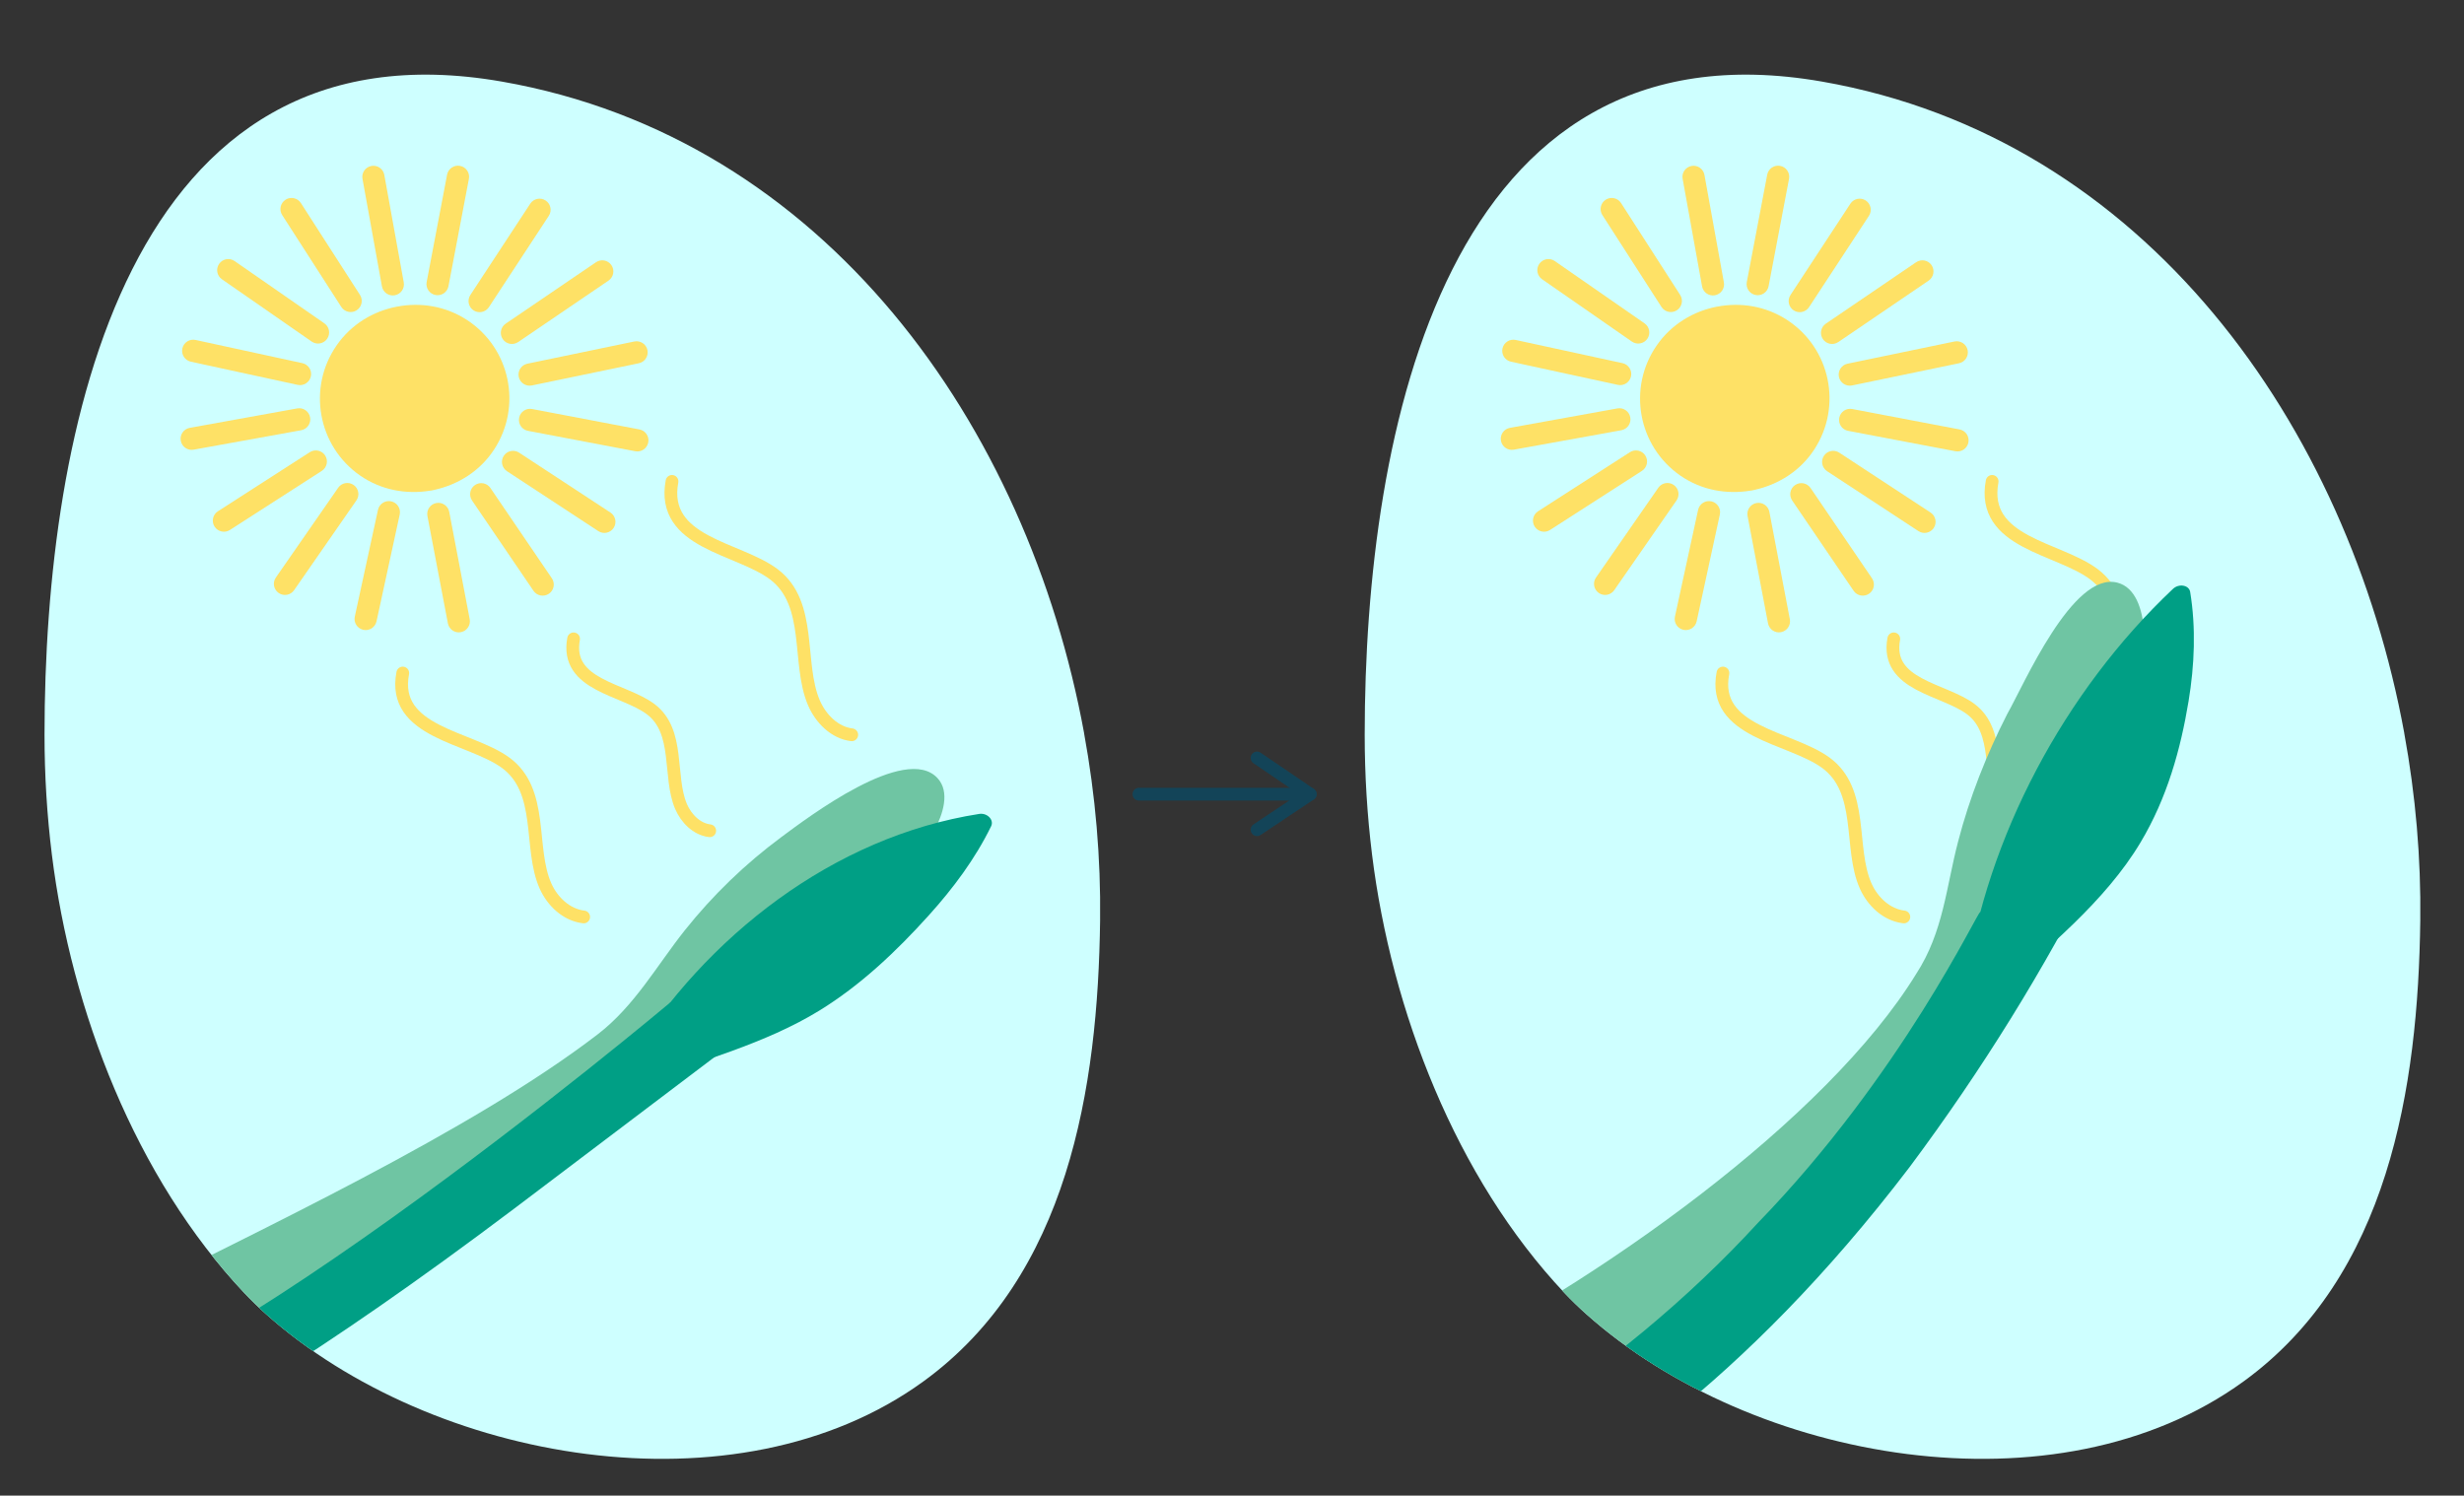
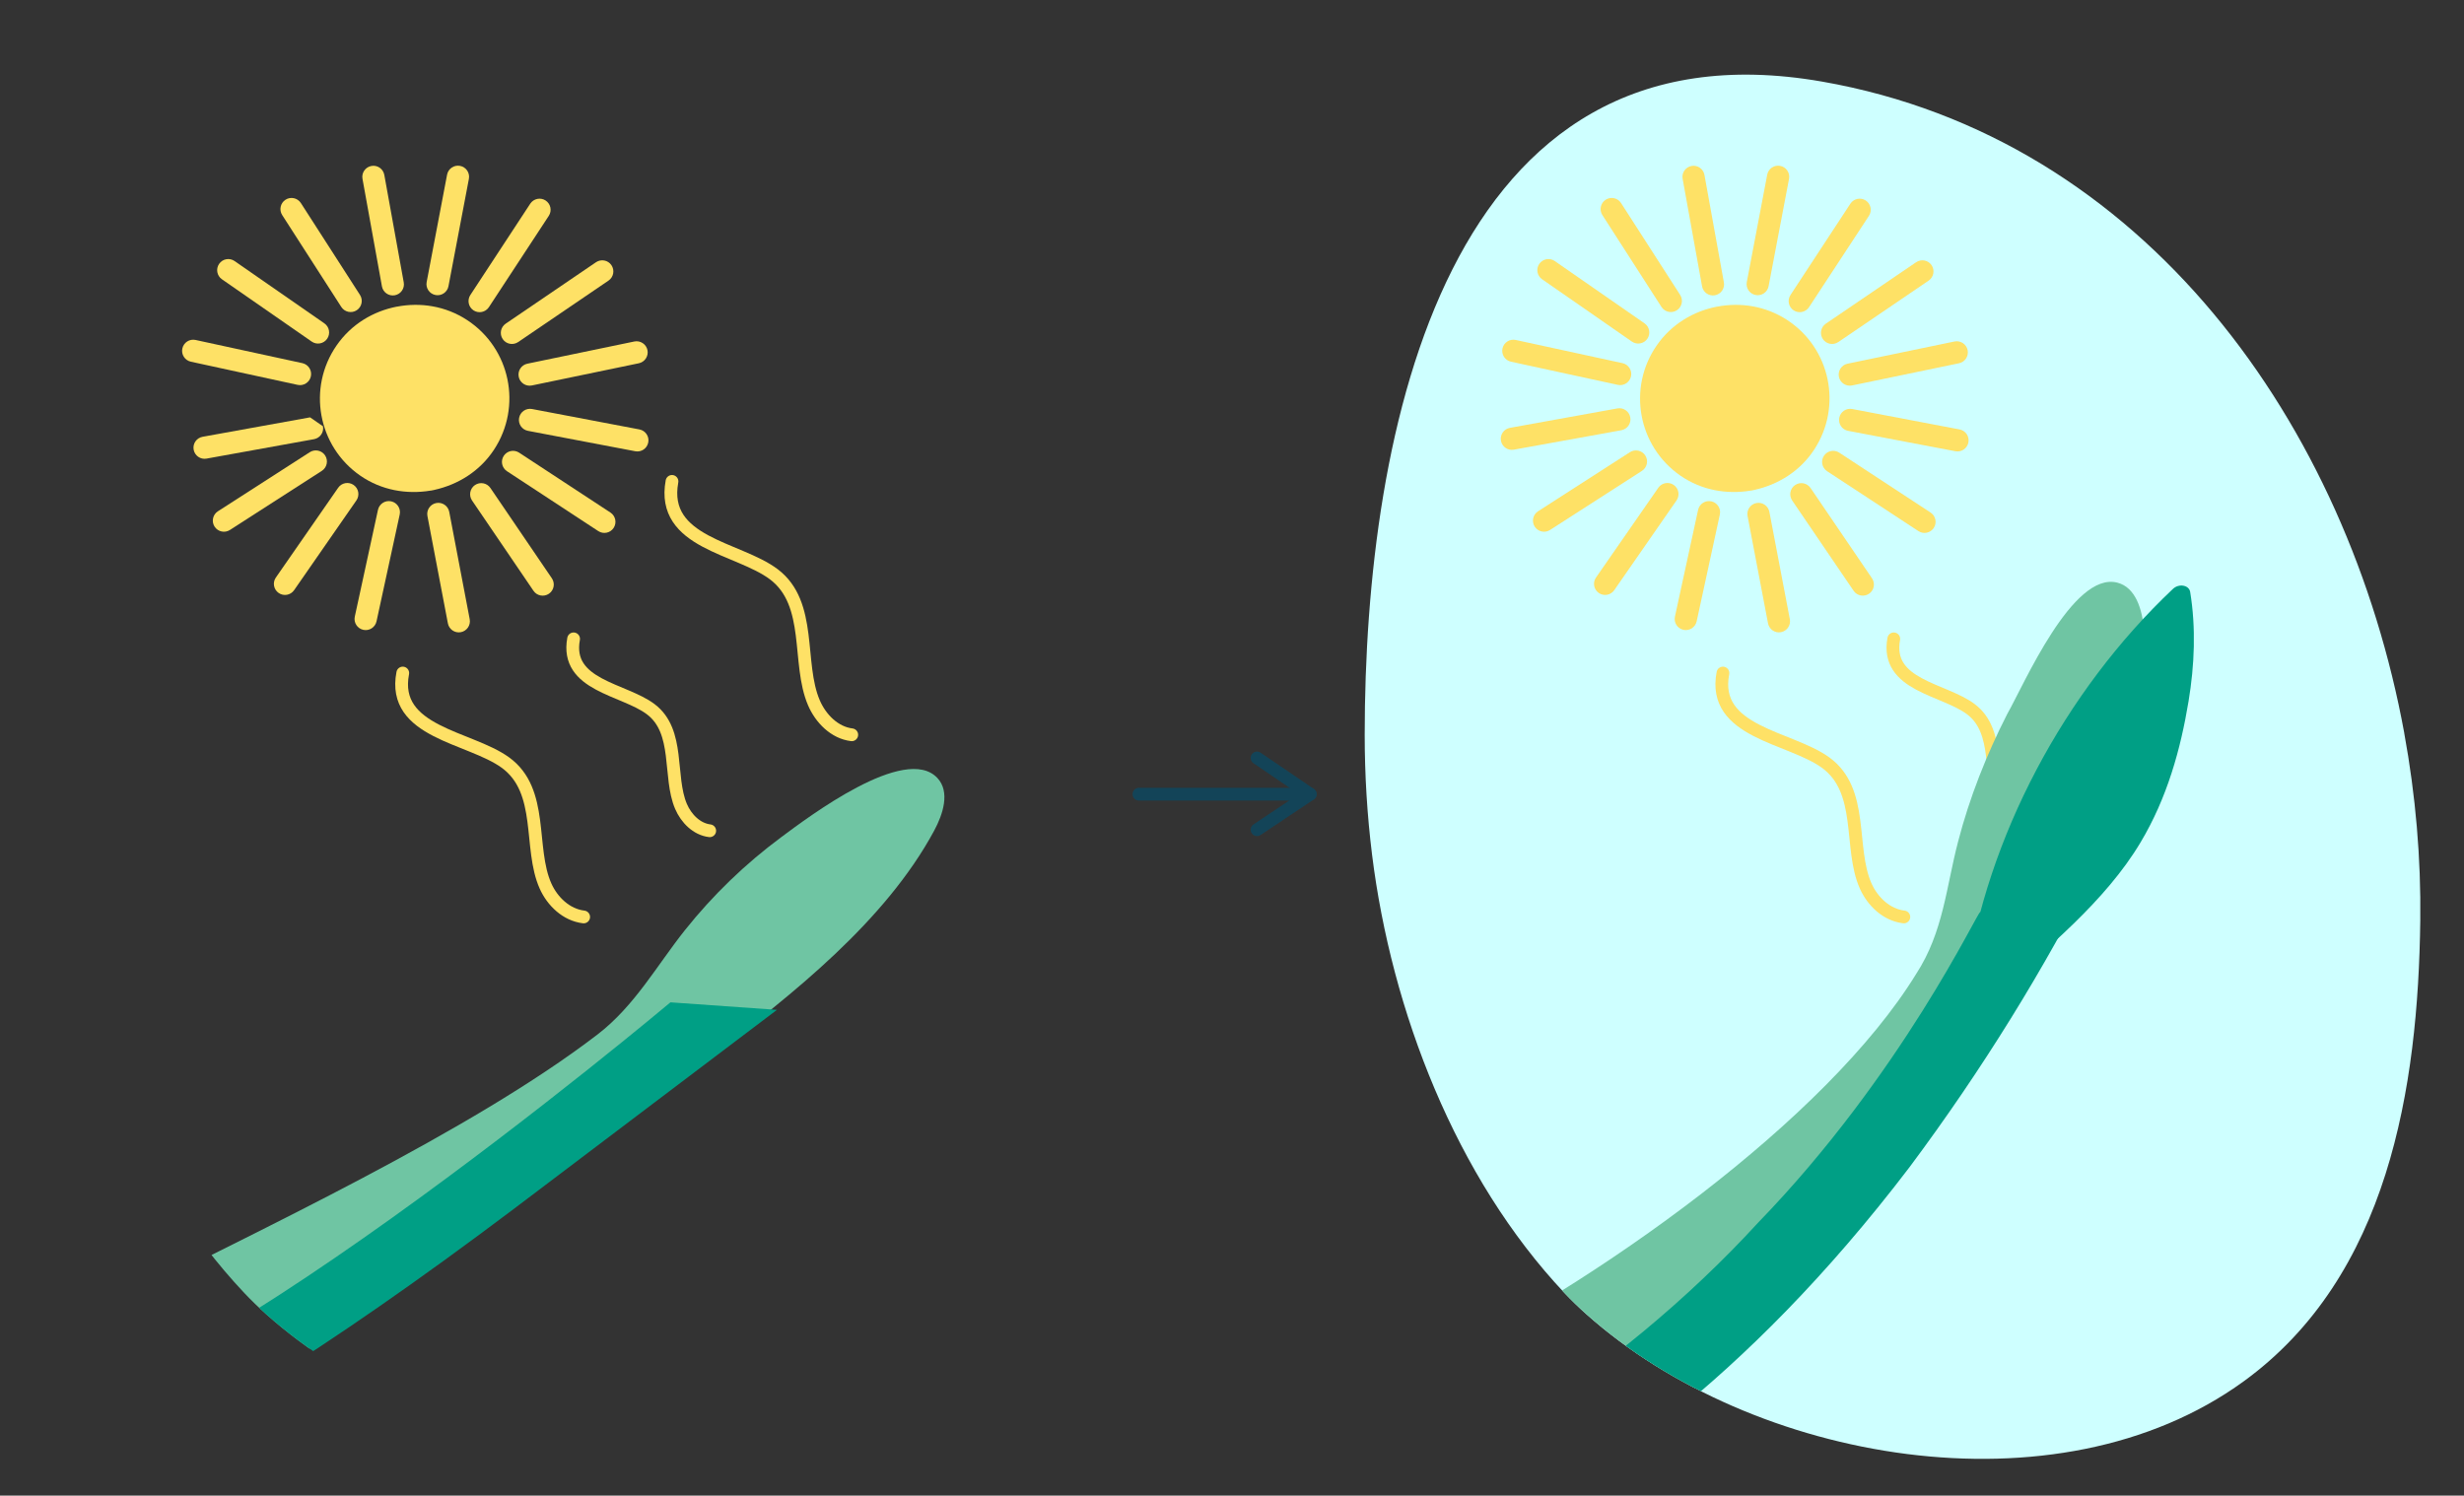
<svg xmlns="http://www.w3.org/2000/svg" id="Layer_1" viewBox="0 0 579.41 351.72">
  <rect x="0" y="0" width="579.41" height="351.72" fill="#333333" stroke="none" />
  <defs>
    <style>.cls-1{fill:#009f85;}.cls-2{stroke:#134458;}.cls-2,.cls-3,.cls-4{fill:none;}.cls-2,.cls-4{stroke-linecap:round;stroke-linejoin:round;stroke-width:3px;}.cls-5{clip-path:url(#clippath-1);}.cls-6{clip-path:url(#clippath);}.cls-7{fill:#134458;}.cls-4{stroke:#fee166;}.cls-8{fill:#ceffff;}.cls-9{fill:#fee166;}.cls-10{fill:#6fc5a3;}</style>
    <clipPath id="clippath">
      <path class="cls-3" d="M254.92,172.43c2.68,14.63,3.95,29.44,3.77,44.02-.5,39.32-7.46,83.67-41.55,108.42-43.95,31.91-115.66,18.88-154.52-15.78-1.79-1.6-3.52-3.26-5.17-5.01-25.59-27.15-40.69-66.42-45.25-103.07-1.16-9.35-1.73-18.78-1.73-28.21,0-71.67,19.19-169.08,107.56-153.61,76.11,13.32,123.67,81.05,136.9,153.24Z" />
    </clipPath>
    <clipPath id="clippath-1">
      <path class="cls-3" d="M565.36,172.43c2.68,14.63,3.95,29.44,3.77,44.02-.5,39.32-7.46,83.67-41.55,108.42-43.95,31.91-115.66,18.88-154.52-15.78-1.79-1.6-3.52-3.26-5.17-5.01-25.59-27.15-40.69-66.42-45.25-103.07-1.16-9.35-1.73-18.78-1.73-28.21,0-71.67,19.19-169.08,107.56-153.61,76.11,13.32,123.67,81.05,136.9,153.24Z" />
    </clipPath>
  </defs>
  <g class="cls-6">
    <g>
-       <rect class="cls-8" x="-61.5" y="9.25" width="329.33" height="403.84" />
      <g>
        <path class="cls-9" d="M83.15,114.05c-1.18-.82-2.81-.53-3.63,.66l-14.65,21.11c-.82,1.18-.53,2.81,.66,3.63h0c1.18,.82,2.81,.53,3.63-.66l14.65-21.11c.82-1.18,.53-2.81-.66-3.63Z" />
        <path class="cls-9" d="M76.46,107.12h0c-.78-1.21-2.4-1.56-3.61-.78l-21.61,13.9c-1.21,.78-1.56,2.4-.78,3.61,.78,1.21,2.4,1.56,3.61,.78l21.61-13.9c1.21-.78,1.56-2.4,.78-3.61Z" />
-         <path class="cls-9" d="M72.92,98.15h0c-.26-1.42-1.61-2.36-3.03-2.1l-25.28,4.57c-1.42,.26-2.36,1.61-2.1,3.03,.26,1.42,1.61,2.36,3.03,2.1l25.28-4.57c1.42-.26,2.36-1.61,2.1-3.03Z" />
+         <path class="cls-9" d="M72.92,98.15h0l-25.28,4.57c-1.42,.26-2.36,1.61-2.1,3.03,.26,1.42,1.61,2.36,3.03,2.1l25.28-4.57c1.42-.26,2.36-1.61,2.1-3.03Z" />
        <path class="cls-9" d="M44.88,85.06l25.11,5.45c1.41,.31,2.8-.59,3.11-2h0c.31-1.41-.59-2.8-2-3.11l-25.11-5.45c-1.41-.31-2.8,.59-3.11,2-.31,1.41,.59,2.8,2,3.11Z" />
        <path class="cls-9" d="M73.3,80.33c1.18,.82,2.81,.53,3.63-.66,.82-1.18,.53-2.81-.66-3.63l-21.11-14.65c-1.18-.82-2.81-.53-3.63,.66-.82,1.18-.53,2.81,.66,3.63l21.11,14.65Z" />
        <path class="cls-9" d="M80.26,72.19c.78,1.21,2.4,1.56,3.61,.78h0c1.21-.78,1.56-2.4,.78-3.61l-13.9-21.61c-.78-1.21-2.4-1.56-3.61-.78-1.21,.78-1.56,2.4-.78,3.61l13.9,21.61Z" />
        <path class="cls-9" d="M92.84,69.44c1.42-.26,2.36-1.61,2.1-3.03l-4.57-25.28c-.26-1.42-1.61-2.36-3.03-2.1-1.42,.26-2.36,1.61-2.1,3.03l4.57,25.28c.26,1.42,1.61,2.36,3.03,2.1Z" />
        <path class="cls-9" d="M102.59,118.3c-1.42,.27-2.35,1.64-2.08,3.05l4.81,25.24c.27,1.42,1.64,2.35,3.05,2.08,1.42-.27,2.35-1.64,2.08-3.05l-4.81-25.24c-.27-1.42-1.64-2.35-3.05-2.08Z" />
        <path class="cls-9" d="M91.99,117.9c-1.41-.31-2.8,.59-3.11,2l-5.45,25.11c-.31,1.41,.59,2.8,2,3.11,1.41,.31,2.8-.59,3.11-2l5.45-25.11c.31-1.41-.59-2.8-2-3.11Z" />
        <path class="cls-9" d="M93.32,72.11c-5.53,1.07-10.7,4.12-14.16,9.11-6.93,9.98-4.45,23.69,5.53,30.62,5.02,3.48,10.95,4.46,16.54,3.54,.08-.01,.17-.02,.25-.03,.07-.01,.15-.03,.22-.05,.07-.01,.15-.02,.22-.04,.09-.02,.17-.04,.25-.06,5.53-1.24,10.66-4.36,14.01-9.47,6.66-10.16,3.83-23.8-6.33-30.46-5.08-3.33-11.01-4.22-16.54-3.15Z" />
        <path class="cls-9" d="M122.07,106.45c-1.21-.79-2.82-.45-3.61,.75-.79,1.21-.45,2.82,.75,3.61l21.48,14.09c1.21,.79,2.82,.45,3.61-.75h0c.79-1.21,.45-2.82-.75-3.61l-21.48-14.09Z" />
        <path class="cls-9" d="M150.36,100.99l-25.24-4.8c-1.42-.27-2.78,.66-3.05,2.08-.27,1.42,.66,2.78,2.08,3.05l25.24,4.8c1.42,.27,2.78-.66,3.05-2.08,.27-1.42-.66-2.78-2.08-3.05Z" />
        <path class="cls-9" d="M149.16,80.31l-25.15,5.22c-1.41,.29-2.32,1.68-2.03,3.09h0c.29,1.41,1.68,2.32,3.09,2.03l25.15-5.22c1.41-.29,2.32-1.68,2.03-3.09-.29-1.41-1.68-2.32-3.09-2.03Z" />
        <path class="cls-9" d="M118.22,79.75c.81,1.19,2.43,1.5,3.63,.69l21.24-14.45c1.19-.81,1.5-2.43,.69-3.63-.81-1.19-2.43-1.5-3.63-.69l-21.24,14.45c-1.19,.81-1.5,2.43-.69,3.63Z" />
        <path class="cls-9" d="M111.35,72.99c1.21,.79,2.82,.45,3.61-.75l14.09-21.48c.79-1.21,.45-2.82-.75-3.61s-2.82-.45-3.61,.75l-14.09,21.48c-.79,1.21-.45,2.82,.75,3.61Z" />
        <path class="cls-9" d="M102.41,69.38h0c1.42,.27,2.78-.66,3.05-2.08l4.8-25.24c.27-1.42-.66-2.78-2.08-3.05h0c-1.42-.27-2.78,.66-3.05,2.08l-4.8,25.24c-.27,1.42,.66,2.78,2.08,3.05Z" />
        <path class="cls-9" d="M115.32,114.76c-.81-1.19-2.43-1.5-3.63-.69-1.19,.81-1.5,2.43-.69,3.63l14.45,21.24c.81,1.19,2.43,1.5,3.63,.69,1.19-.81,1.5-2.43,.69-3.63l-14.45-21.24Z" />
      </g>
      <g>
        <path class="cls-10" d="M167.12,248.47c19.33-14.66,41.06-31.83,52.55-53.12,2.1-3.89,3.78-9.12,.78-12.36-7.56-8.18-30.64,9.37-36.73,13.88-8.46,6.27-16.11,13.65-22.67,21.89s-11.81,17.82-20.53,24.51c-29.83,22.9-79.6,46.01-113.18,63.09-10.65,5.42-21.6,10.41-33,14.06v27.85c0,5.5,16.1,.89,17.63,.42,30.87-9.55,59.48-30.66,85.95-48.64,22.59-15.34,43.77-32.36,65.51-48.79,1.22-.92,2.45-1.85,3.69-2.79Z" />
        <path class="cls-1" d="M157.65,235.72S35.46,338.54,.08,333.04l2.41,19.62s25.51,1.59,118.43-68.43l61.78-46.74-25.05-1.77Z" />
-         <path class="cls-1" d="M146.77,252.35c.19-.93,.64-1.98,1.23-2.95,17.89-29.12,47.97-52.65,82.27-57.99,1.87-.29,3.52,1.39,2.8,2.88-3.75,7.69-8.97,14.67-14.68,20.99-7.59,8.42-15.97,16.38-25.67,22.35-12.82,7.88-28.01,11.81-42.03,17.03-3.46,1.29-4.34-.22-3.92-2.31Z" />
      </g>
      <g>
        <path class="cls-4" d="M134.88,150.24c-2.04,11.02,11.8,11.74,18.16,16.56,6.92,5.24,4.09,15.8,7.1,22.85,1.22,2.84,3.68,5.35,6.75,5.72" />
        <path class="cls-4" d="M158.02,113.21c-2.69,14.56,15.58,15.51,23.98,21.87,9.13,6.92,5.39,20.86,9.38,30.17,1.6,3.75,4.86,7.06,8.91,7.55" />
        <path class="cls-4" d="M94.71,158.28c-2.71,14.01,15.68,14.93,24.13,21.05,9.19,6.66,5.43,20.08,9.44,29.04,1.61,3.61,4.89,6.79,8.97,7.27" />
      </g>
    </g>
  </g>
  <g class="cls-5">
    <g>
      <rect class="cls-8" x="248.93" y="9.25" width="329.33" height="403.84" />
      <g>
        <path class="cls-9" d="M393.58,114.05c-1.18-.82-2.81-.53-3.63,.66l-14.65,21.11c-.82,1.18-.53,2.81,.66,3.63h0c1.18,.82,2.81,.53,3.63-.66l14.65-21.11c.82-1.18,.53-2.81-.66-3.63Z" />
        <path class="cls-9" d="M386.89,107.12h0c-.78-1.21-2.4-1.56-3.61-.78l-21.61,13.9c-1.21,.78-1.56,2.4-.78,3.61,.78,1.21,2.4,1.56,3.61,.78l21.61-13.9c1.21-.78,1.56-2.4,.78-3.61Z" />
        <path class="cls-9" d="M383.36,98.15h0c-.26-1.42-1.61-2.36-3.03-2.1l-25.28,4.57c-1.42,.26-2.36,1.61-2.1,3.03,.26,1.42,1.61,2.36,3.03,2.1l25.28-4.57c1.42-.26,2.36-1.61,2.1-3.03Z" />
        <path class="cls-9" d="M355.31,85.06l25.11,5.45c1.41,.31,2.8-.59,3.11-2h0c.31-1.41-.59-2.8-2-3.11l-25.11-5.45c-1.41-.31-2.8,.59-3.11,2-.31,1.41,.59,2.8,2,3.11Z" />
        <path class="cls-9" d="M383.74,80.33c1.18,.82,2.81,.53,3.63-.66,.82-1.18,.53-2.81-.66-3.63l-21.11-14.65c-1.18-.82-2.81-.53-3.63,.66-.82,1.18-.53,2.81,.66,3.63l21.11,14.65Z" />
        <path class="cls-9" d="M390.7,72.19c.78,1.21,2.4,1.56,3.61,.78h0c1.21-.78,1.56-2.4,.78-3.61l-13.9-21.61c-.78-1.21-2.4-1.56-3.61-.78-1.21,.78-1.56,2.4-.78,3.61l13.9,21.61Z" />
        <path class="cls-9" d="M403.27,69.44c1.42-.26,2.36-1.61,2.1-3.03l-4.57-25.28c-.26-1.42-1.61-2.36-3.03-2.1-1.42,.26-2.36,1.61-2.1,3.03l4.57,25.28c.26,1.42,1.61,2.36,3.03,2.1Z" />
        <path class="cls-9" d="M413.02,118.3c-1.42,.27-2.35,1.64-2.08,3.05l4.81,25.24c.27,1.42,1.64,2.35,3.05,2.08,1.42-.27,2.35-1.64,2.08-3.05l-4.81-25.24c-.27-1.42-1.64-2.35-3.05-2.08Z" />
        <path class="cls-9" d="M402.42,117.9c-1.41-.31-2.8,.59-3.11,2l-5.45,25.11c-.31,1.41,.59,2.8,2,3.11,1.41,.31,2.8-.59,3.11-2l5.45-25.11c.31-1.41-.59-2.8-2-3.11Z" />
        <path class="cls-9" d="M403.75,72.11c-5.53,1.07-10.7,4.12-14.16,9.11-6.93,9.98-4.45,23.69,5.53,30.62,5.02,3.48,10.95,4.46,16.54,3.54,.08-.01,.17-.02,.25-.03,.07-.01,.15-.03,.22-.05,.07-.01,.15-.02,.22-.04,.09-.02,.17-.04,.25-.06,5.53-1.24,10.66-4.36,14.01-9.47,6.66-10.16,3.83-23.8-6.33-30.46-5.08-3.33-11.01-4.22-16.54-3.15Z" />
        <path class="cls-9" d="M432.5,106.45c-1.21-.79-2.82-.45-3.61,.75-.79,1.21-.45,2.82,.75,3.61l21.48,14.09c1.21,.79,2.82,.45,3.61-.75h0c.79-1.21,.45-2.82-.75-3.61l-21.48-14.09Z" />
        <path class="cls-9" d="M460.79,100.99l-25.24-4.8c-1.42-.27-2.78,.66-3.05,2.08-.27,1.42,.66,2.78,2.08,3.05l25.24,4.8c1.42,.27,2.78-.66,3.05-2.08,.27-1.42-.66-2.78-2.08-3.05Z" />
        <path class="cls-9" d="M459.6,80.31l-25.15,5.22c-1.41,.29-2.32,1.68-2.03,3.09h0c.29,1.41,1.68,2.32,3.09,2.03l25.15-5.22c1.41-.29,2.32-1.68,2.03-3.09-.29-1.41-1.68-2.32-3.09-2.03Z" />
        <path class="cls-9" d="M428.65,79.75c.81,1.19,2.43,1.5,3.63,.69l21.24-14.45c1.19-.81,1.5-2.43,.69-3.63-.81-1.19-2.43-1.5-3.63-.69l-21.24,14.45c-1.19,.81-1.5,2.43-.69,3.63Z" />
        <path class="cls-9" d="M421.78,72.99c1.21,.79,2.82,.45,3.61-.75l14.09-21.48c.79-1.21,.45-2.82-.75-3.61s-2.82-.45-3.61,.75l-14.09,21.48c-.79,1.21-.45,2.82,.75,3.61Z" />
        <path class="cls-9" d="M412.84,69.38h0c1.42,.27,2.78-.66,3.05-2.08l4.8-25.24c.27-1.42-.66-2.78-2.08-3.05h0c-1.42-.27-2.78,.66-3.05,2.08l-4.8,25.24c-.27,1.42,.66,2.78,2.08,3.05Z" />
        <path class="cls-9" d="M425.75,114.76c-.81-1.19-2.43-1.5-3.63-.69-1.19,.81-1.5,2.43-.69,3.63l14.45,21.24c.81,1.19,2.43,1.5,3.63,.69,1.19-.81,1.5-2.43,.69-3.63l-14.45-21.24Z" />
      </g>
      <g>
        <path class="cls-4" d="M445.32,150.24c-2.04,11.02,11.8,11.74,18.16,16.56,6.92,5.24,4.09,15.8,7.1,22.85,1.22,2.84,3.68,5.35,6.75,5.72" />
-         <path class="cls-4" d="M468.45,113.21c-2.69,14.56,15.58,15.51,23.98,21.87,9.13,6.92,5.39,20.86,9.38,30.17,1.6,3.75,4.86,7.06,8.91,7.55" />
        <path class="cls-4" d="M405.15,158.28c-2.71,14.01,15.68,14.93,24.13,21.05,9.19,6.66,5.43,20.08,9.44,29.04,1.61,3.61,4.89,6.79,8.97,7.27" />
      </g>
      <g>
        <path class="cls-10" d="M482.86,221.05c12.83-22.52,23.51-49.17,21.25-73.28-.37-4.41-1.91-9.67-6.23-10.75-10.5-2.7-21.94,23.98-25.86,30.86-4.9,9.6-8.89,19.68-11.57,30.02-2.78,10.57-3.45,21.29-9.85,31.12-21.01,34.21-74.77,72.69-117.49,93.59-13.25,6.89-27.64,12.94-43.68,16.95-.22,.02,10.55,28.94,10.78,28.92,2.35,5.84,25.82-.26,27.88-1.07,43.98-13.59,74.75-42.66,99.99-69.18,21.61-22.77,37.79-47.69,52.34-72.9,.81-1.41,1.63-2.84,2.43-4.29Z" />
        <path class="cls-1" d="M465.61,214.55c-.41-.53-18.26,37.99-52.25,73.05-32.56,35.52-81.27,67.57-110.35,64.85,3.83,6.71,7.82,13.38,11.97,20.01,.12-.14,10.35,.18,34.3-11.26,23.33-11.63,60.37-35.02,99.75-86.72,17.1-22.93,31.79-46.72,44.01-71-8.95,3.97-18.1,7.67-27.43,11.07Z" />
        <path class="cls-1" d="M462.45,234.36c-.29-.92-.34-2.06-.19-3.19,4.86-34.24,23.23-68.64,48.71-92.68,1.41-1.32,3.78-.91,4.05,.72,1.38,8.44,1.03,17.19-.38,25.7-1.87,11.32-5.05,22.76-11.28,33.18-8.22,13.8-22.23,25.24-35.21,36.47-3.21,2.78-5.06,1.84-5.7-.21Z" />
      </g>
    </g>
  </g>
  <g>
    <line class="cls-2" x1="267.82" y1="186.77" x2="308.11" y2="186.77" />
    <path class="cls-7" d="M295.6,196.63c-.48,0-.96-.23-1.25-.67-.46-.69-.28-1.62,.41-2.08l10.66-7.13-10.67-7.26c-.69-.47-.86-1.4-.4-2.08,.47-.69,1.41-.86,2.08-.4l12.51,8.52c.41,.28,.66,.75,.66,1.25,0,.5-.25,.96-.67,1.24l-12.51,8.36c-.26,.17-.55,.25-.83,.25Z" />
  </g>
</svg>